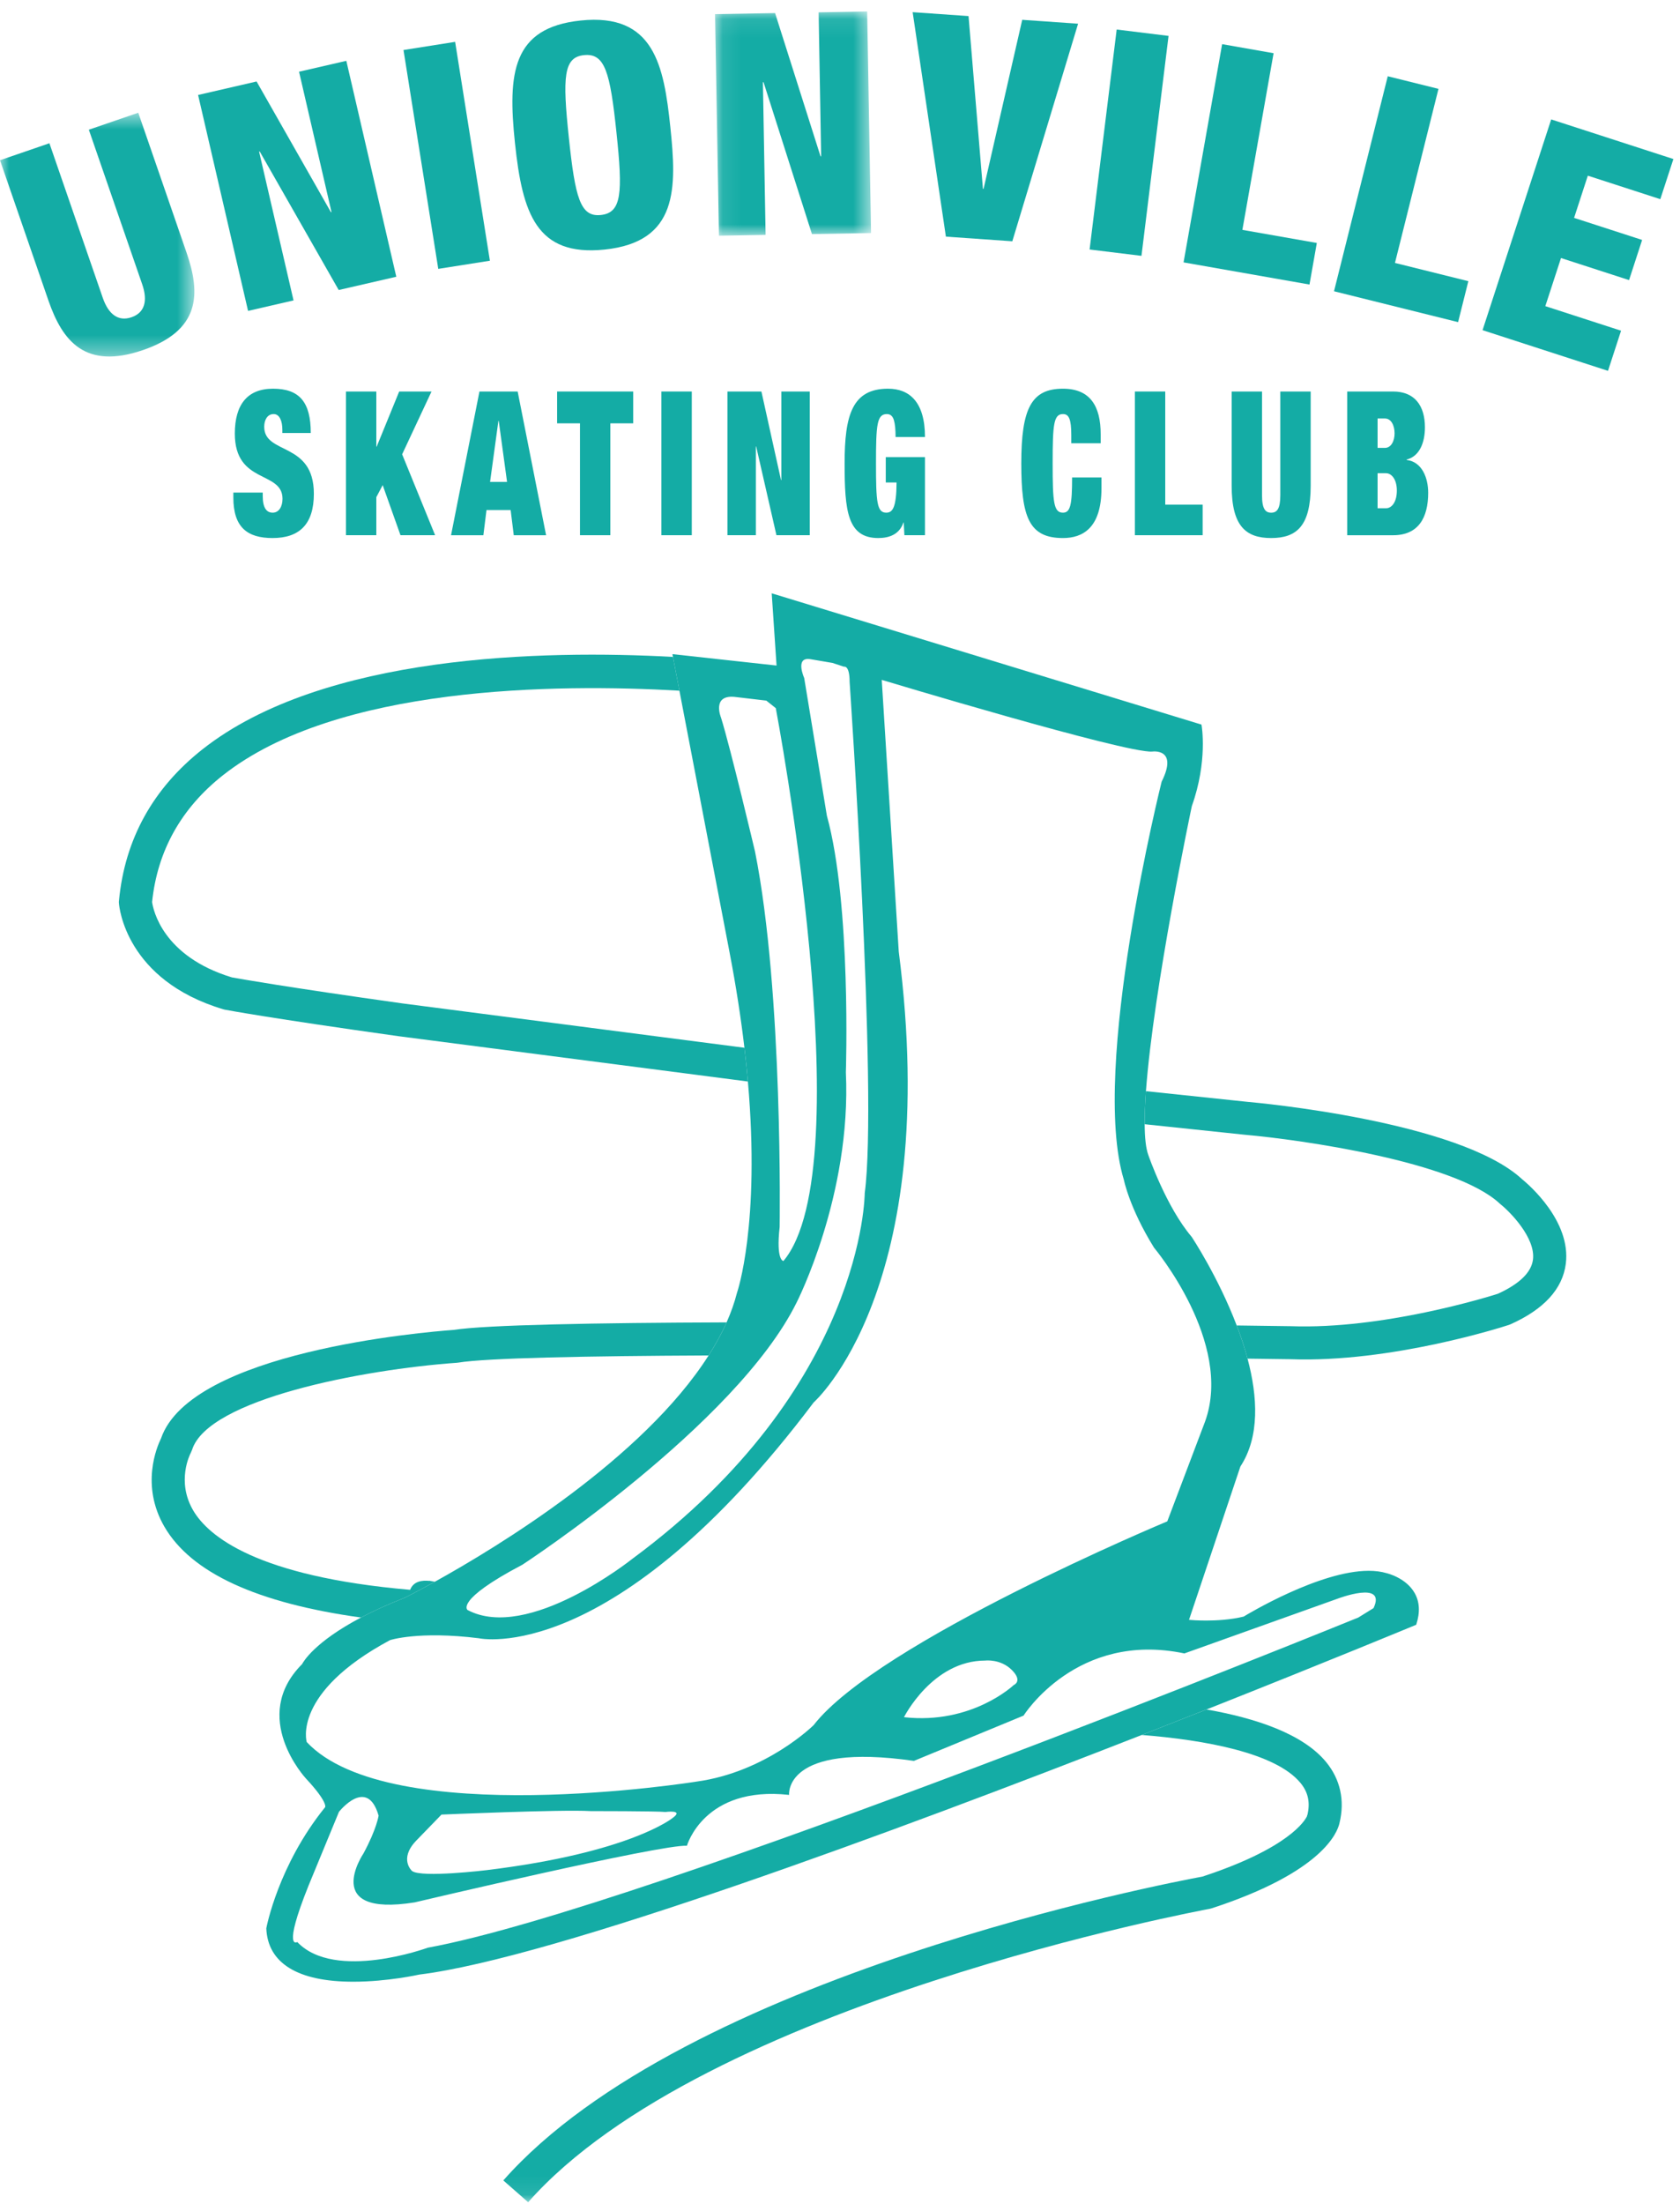
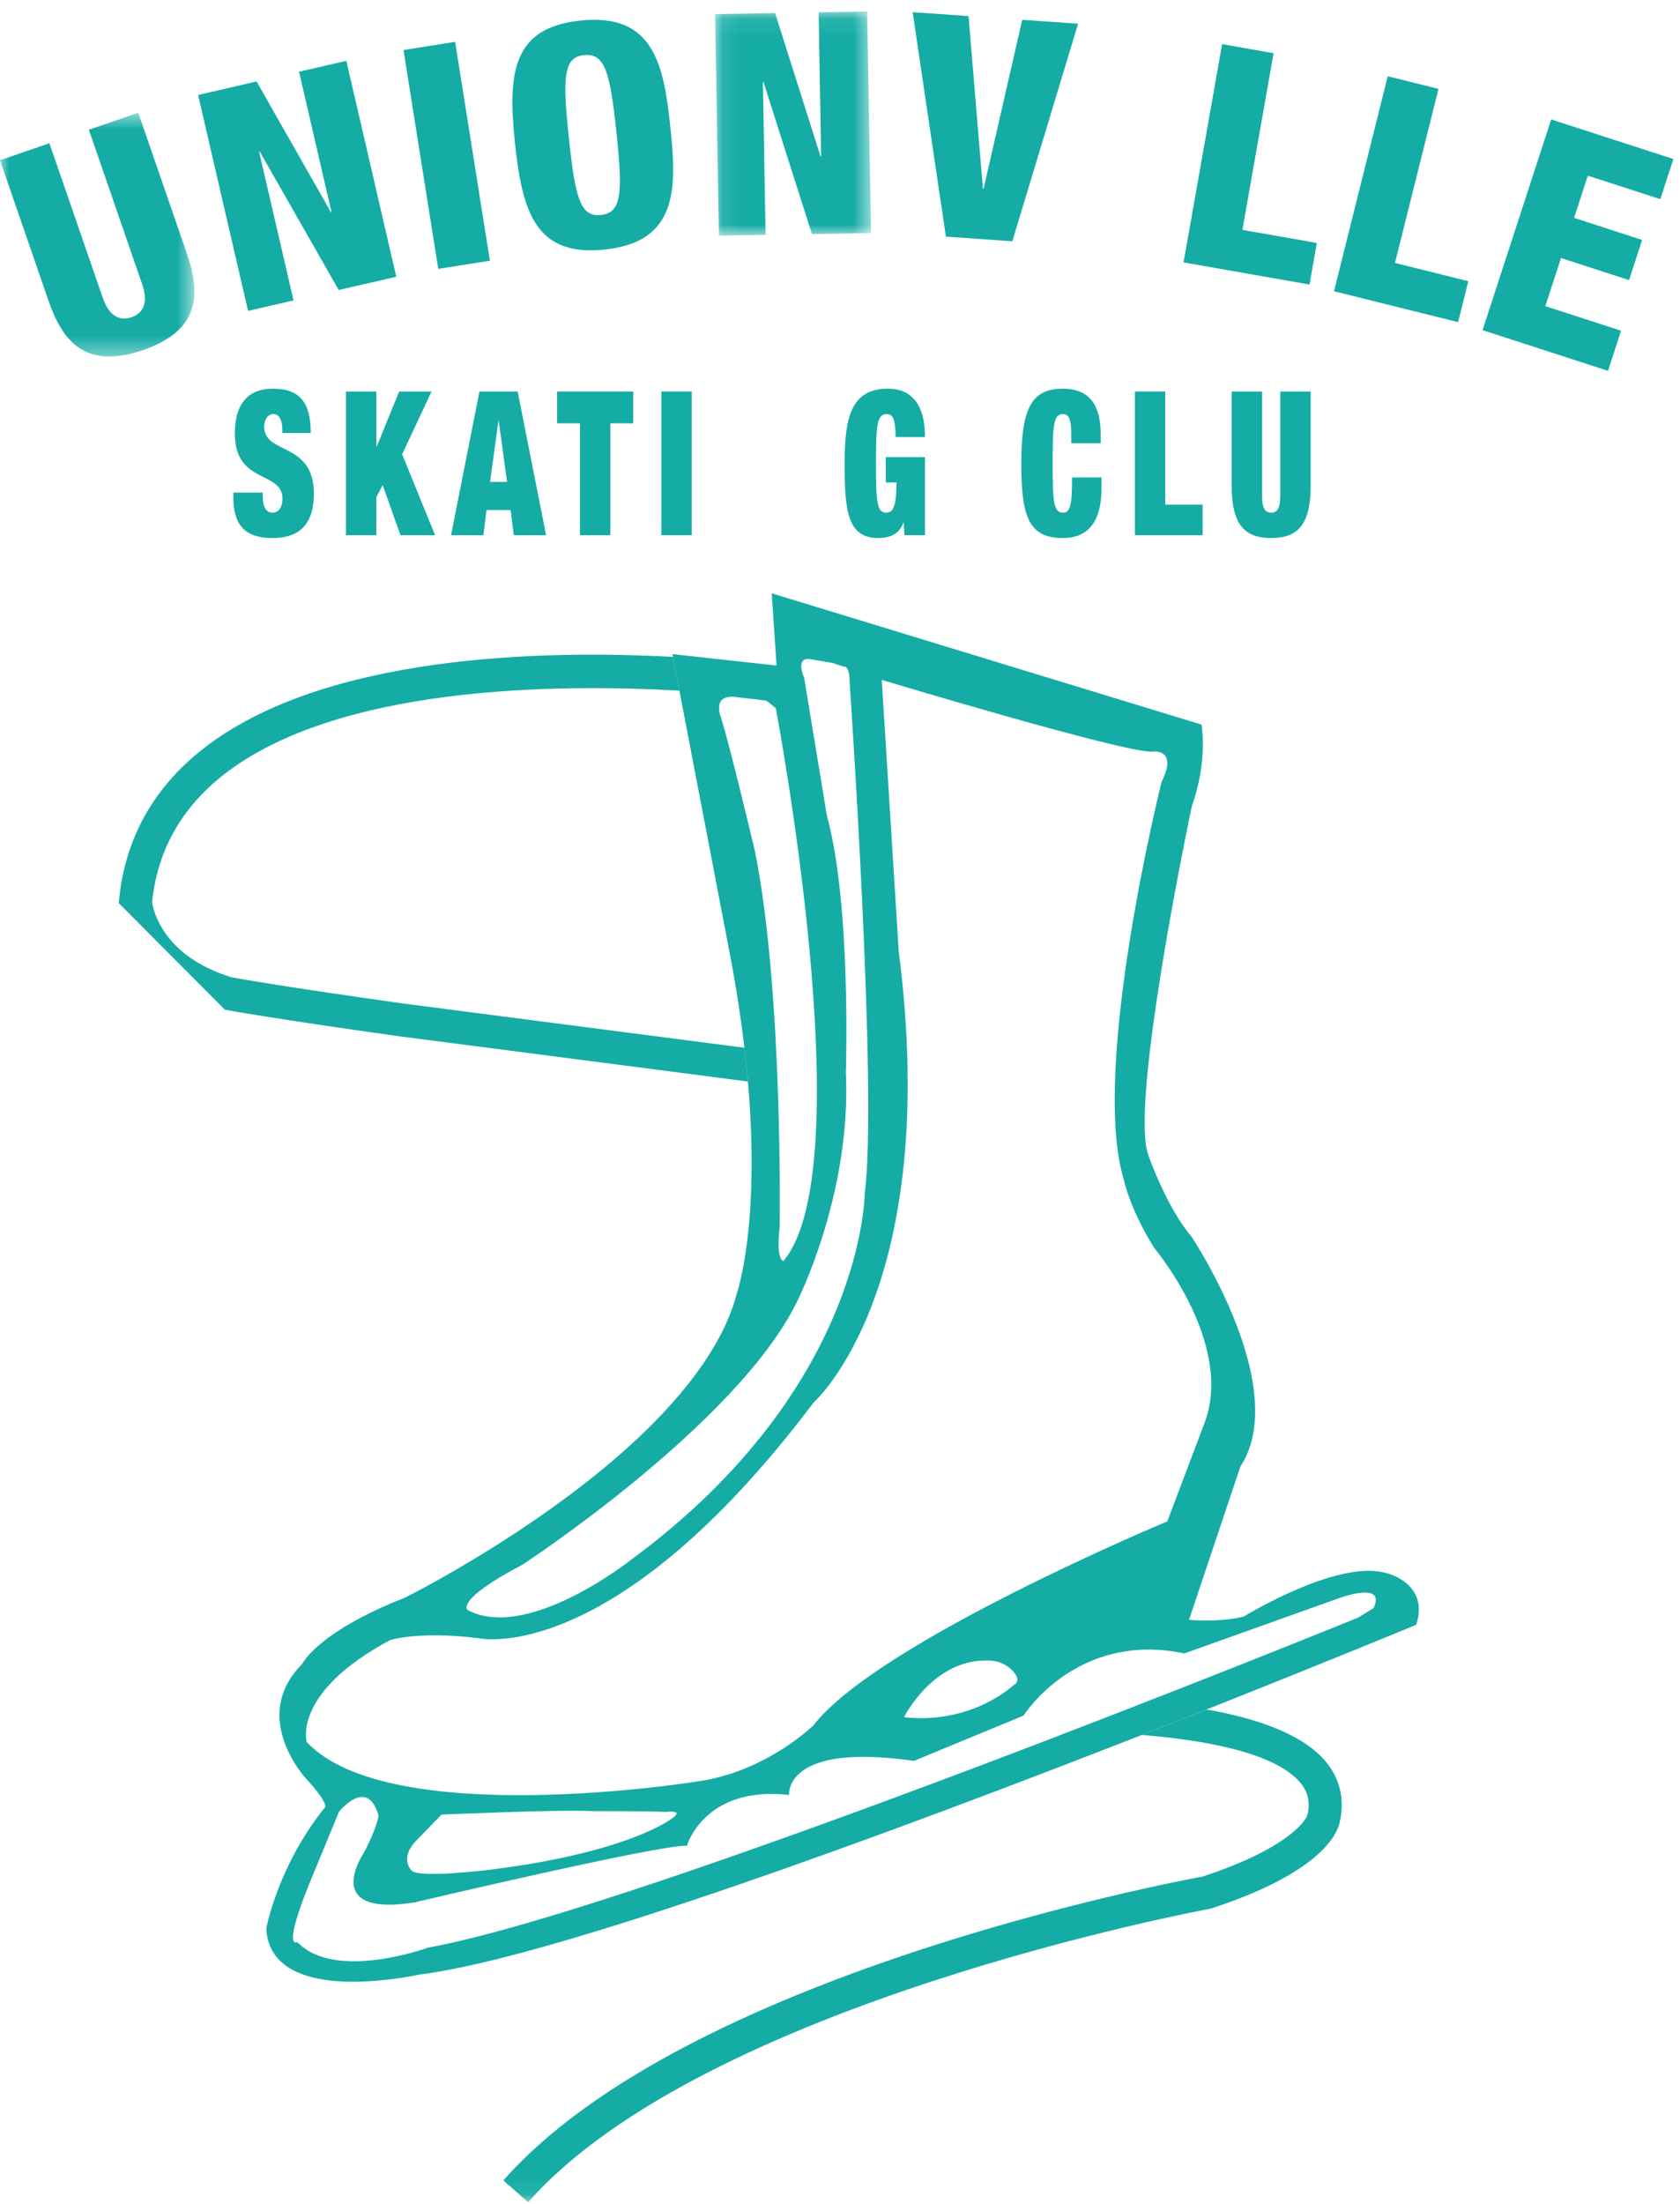
<svg xmlns="http://www.w3.org/2000/svg" xmlns:xlink="http://www.w3.org/1999/xlink" width="90px" height="118px" viewBox="0 0 90 118" version="1.1">
  <title>logo</title>
  <desc>Created with Sketch.</desc>
  <defs>
    <polygon id="path-1" points="1.67085951e-20 0.591 1.67085951e-20 13.645 10.413 13.645 10.413 0.591 0 0.591" />
    <polygon id="path-3" points="8.444 0.087 0.087 0.087 0.087 12.092 8.444 12.092 8.444 0.087" />
    <polygon id="path-5" points="0 117.913 89.646 117.913 89.646 0.615 0 0.615" />
  </defs>
  <g id="Symbols" stroke="none" stroke-width="1" fill="none" fill-rule="evenodd">
    <g id="logo">
      <g>
        <g id="Group-3" transform="translate(0, 5.445)">
          <mask id="mask-2" fill="white">
            <use xlink:href="#path-1" />
          </mask>
          <g id="Clip-2" />
          <path d="M7.407,0.591 L4.759,1.5 L7.619,9.78 C7.923,10.66 7.755,11.298 7.046,11.541 C6.337,11.785 5.812,11.385 5.507,10.506 L2.647,2.225 L-0,3.134 L2.594,10.644 C3.353,12.844 4.581,14.356 7.654,13.301 C10.727,12.246 10.76,10.302 10.001,8.101 L7.407,0.591 Z" id="Fill-1" fill="#14ACA5" mask="url(#mask-2)" />
        </g>
        <polygon id="Fill-4" fill="#14ACA5" points="13.289 16.646 15.725 16.085 13.88 8.118 13.913 8.111 18.145 15.528 21.23 14.818 18.553 3.257 16.02 3.84 17.759 11.353 17.727 11.36 13.746 4.363 10.612 5.085" />
        <polygon id="Fill-6" fill="#14ACA5" points="23.478 14.396 26.244 13.96 24.382 2.241 21.616 2.678" />
        <path d="M35.91,6.794 C35.565,3.522 35.048,0.685 31.103,1.099 C27.439,1.482 27.193,3.915 27.588,7.666 C27.984,11.418 28.732,13.745 32.395,13.362 C36.341,12.948 36.255,10.066 35.91,6.794 M30.473,7.364 C30.131,4.124 30.187,3.066 31.282,2.952 C32.408,2.833 32.684,3.857 33.025,7.097 C33.367,10.335 33.311,11.394 32.184,11.512 C31.09,11.627 30.814,10.603 30.473,7.364" id="Fill-8" fill="#14ACA5" />
        <g id="Group-12" transform="translate(38.219, 0.528)">
          <mask id="mask-4" fill="white">
            <use xlink:href="#path-3" />
          </mask>
          <g id="Clip-11" />
          <polygon id="Fill-10" fill="#14ACA5" mask="url(#mask-4)" points="0.295 12.092 2.795 12.048 2.651 3.873 2.685 3.873 5.278 12.005 8.444 11.95 8.236 0.086 5.636 0.132 5.771 7.841 5.738 7.842 3.303 0.172 0.087 0.228" />
        </g>
        <polygon id="Fill-13" fill="#14ACA5" points="50.673 12.67 54.231 12.919 57.755 1.27 54.762 1.061 52.691 10.112 52.657 10.11 51.886 0.861 48.892 0.652" />
-         <polygon id="Fill-15" fill="#14ACA5" points="58.371 13.359 61.15 13.699 62.601 1.922 59.822 1.581" />
        <polygon id="Fill-17" fill="#14ACA5" points="63.405 14.049 70.151 15.235 70.544 13.009 66.556 12.308 68.228 2.849 65.471 2.364" />
        <polygon id="Fill-19" fill="#14ACA5" points="71.465 15.595 78.112 17.248 78.661 15.055 74.73 14.078 77.061 4.758 74.344 4.083" />
        <polygon id="Fill-21" fill="#14ACA5" points="79.422 17.678 86.143 19.856 86.843 17.707 82.785 16.392 83.625 13.816 87.271 14.997 87.971 12.847 84.326 11.666 85.062 9.406 88.945 10.664 89.646 8.515 83.099 6.394" />
        <path d="M16.648,23.183 C16.648,21.534 16.044,20.812 14.627,20.812 C13.253,20.812 12.58,21.663 12.58,23.216 C12.58,25.942 15.134,25.187 15.134,26.707 C15.134,27.127 14.942,27.45 14.609,27.45 C14.294,27.45 14.075,27.214 14.075,26.556 L14.075,26.373 L12.501,26.373 L12.501,26.642 C12.501,28.237 13.253,28.808 14.601,28.808 C16.035,28.808 16.814,28.075 16.814,26.437 C16.814,23.625 14.154,24.369 14.154,22.849 C14.154,22.504 14.312,22.17 14.662,22.17 C14.977,22.17 15.126,22.547 15.126,23 L15.126,23.183 L16.648,23.183 Z" id="Fill-23" fill="#14ACA5" />
        <polygon id="Fill-25" fill="#14ACA5" points="18.533 28.657 20.16 28.657 20.16 26.621 20.501 25.974 21.455 28.657 23.31 28.657 21.543 24.325 23.117 20.963 21.385 20.963 20.178 23.916 20.16 23.916 20.16 20.963 18.533 20.963" />
        <path d="M27.164,25.802 L26.254,25.802 L26.7,22.536 L26.718,22.536 L27.164,25.802 Z M24.163,28.658 L25.895,28.658 L26.062,27.31 L27.356,27.31 L27.523,28.658 L29.255,28.658 L27.732,20.963 L25.685,20.963 L24.163,28.658 Z" id="Fill-27" fill="#14ACA5" />
        <polygon id="Fill-29" fill="#14ACA5" points="31.071 28.657 32.697 28.657 32.697 22.666 33.922 22.666 33.922 20.963 29.846 20.963 29.846 22.666 31.071 22.666" />
        <mask id="mask-6" fill="white">
          <use xlink:href="#path-5" />
        </mask>
        <g id="Clip-32" />
        <polygon id="Fill-31" fill="#14ACA5" mask="url(#mask-6)" points="35.432 28.657 37.06 28.657 37.06 20.963 35.432 20.963" />
-         <polygon id="Fill-33" fill="#14ACA5" mask="url(#mask-6)" points="38.97 28.657 40.492 28.657 40.492 23.905 40.509 23.905 41.595 28.657 43.379 28.657 43.379 20.963 41.857 20.963 41.857 25.705 41.84 25.705 40.79 20.963 38.97 20.963" />
        <path d="M47.452,25.834 L48.03,25.834 C48.021,27.181 47.819,27.45 47.478,27.45 C46.979,27.45 46.928,26.89 46.928,24.81 C46.928,22.73 46.979,22.17 47.514,22.17 C47.706,22.17 47.828,22.288 47.889,22.504 C47.951,22.709 47.977,23.01 47.977,23.398 L49.552,23.398 C49.552,21.534 48.729,20.812 47.574,20.812 C45.65,20.812 45.247,22.235 45.247,24.81 C45.247,27.354 45.396,28.808 47.05,28.808 C47.601,28.808 48.178,28.636 48.397,27.978 L48.414,27.978 L48.45,28.657 L49.552,28.657 L49.552,24.476 L47.452,24.476 L47.452,25.834 Z" id="Fill-34" fill="#14ACA5" mask="url(#mask-6)" />
        <path d="M57.39,23.733 L58.965,23.733 L58.965,23.248 C58.965,21.76 58.413,20.812 56.944,20.812 C55.255,20.812 54.712,21.868 54.712,24.81 C54.712,27.677 55.115,28.808 56.944,28.808 C57.984,28.808 59.008,28.291 59.008,26.136 L59.008,25.565 L57.434,25.565 C57.434,27.019 57.345,27.45 56.944,27.45 C56.445,27.45 56.392,26.89 56.392,24.81 C56.392,22.73 56.445,22.17 56.944,22.17 C57.258,22.17 57.39,22.429 57.39,23.302 L57.39,23.733 Z" id="Fill-35" fill="#14ACA5" mask="url(#mask-6)" />
        <polygon id="Fill-36" fill="#14ACA5" mask="url(#mask-6)" points="60.797 28.657 64.427 28.657 64.427 27.019 62.424 27.019 62.424 20.963 60.797 20.963" />
        <path d="M65.982,20.963 L65.982,26.006 C65.982,28.162 66.734,28.808 68.098,28.808 C69.463,28.808 70.215,28.162 70.215,26.006 L70.215,20.963 L68.588,20.963 L68.588,26.513 C68.588,27.256 68.405,27.451 68.098,27.451 C67.792,27.451 67.608,27.256 67.608,26.513 L67.608,20.963 L65.982,20.963 Z" id="Fill-37" fill="#14ACA5" mask="url(#mask-6)" />
-         <path d="M73.799,25.338 L74.253,25.338 C74.551,25.338 74.831,25.673 74.831,26.265 C74.831,26.89 74.551,27.213 74.253,27.213 L73.799,27.213 L73.799,25.338 Z M73.799,22.407 L74.192,22.407 C74.524,22.407 74.709,22.774 74.709,23.204 C74.709,23.614 74.524,23.981 74.192,23.981 L73.799,23.981 L73.799,22.407 Z M72.171,28.658 L74.63,28.658 C75.986,28.658 76.51,27.72 76.51,26.384 C76.51,25.586 76.178,24.724 75.355,24.627 L75.355,24.606 C76.046,24.433 76.335,23.7 76.335,22.881 C76.335,21.728 75.792,20.963 74.63,20.963 L72.171,20.963 L72.171,28.658 Z" id="Fill-38" fill="#14ACA5" mask="url(#mask-6)" />
-         <path d="M21.565,53.726 C15.282,52.845 12.779,52.397 12.425,52.333 C8.718,51.206 8.208,48.719 8.148,48.299 C8.431,45.553 9.71,43.268 11.951,41.503 C18.036,36.711 29.78,36.6 36.398,36.981 L36.051,35.172 C29.127,34.796 17.316,35.027 10.854,40.115 C8.193,42.209 6.687,44.936 6.374,48.22 L6.367,48.293 L6.372,48.366 C6.384,48.534 6.724,52.475 11.961,54.04 L12.05,54.062 C12.146,54.08 14.477,54.518 21.327,55.478 L40.066,57.907 C40.015,57.327 39.954,56.726 39.88,56.1 L21.565,53.726 Z" id="Fill-39" fill="#14ACA5" mask="url(#mask-6)" />
-         <path d="M23.297,84.689 C23.228,84.676 23.152,84.662 23.069,84.651 C23.037,84.645 23.014,84.639 23.002,84.637 L23,84.644 C22.62,84.608 22.159,84.651 21.97,85.123 C13.731,84.411 11.156,82.239 10.355,80.882 C9.428,79.31 10.191,77.846 10.22,77.79 L10.29,77.627 C11.147,74.908 19.442,73.326 24.469,72.967 L24.55,72.958 C26.069,72.708 31.443,72.604 37.961,72.575 C38.332,71.992 38.66,71.402 38.925,70.804 C31.943,70.828 26.039,70.935 24.303,71.207 C22.683,71.324 10.216,72.379 8.624,77.022 C8.402,77.473 7.527,79.534 8.805,81.74 C10.236,84.212 13.775,85.837 19.34,86.607 C19.988,86.266 20.756,85.91 21.683,85.547 C21.713,85.533 22.323,85.228 23.297,84.689" id="Fill-40" fill="#14ACA5" mask="url(#mask-6)" />
+         <path d="M21.565,53.726 C15.282,52.845 12.779,52.397 12.425,52.333 C8.718,51.206 8.208,48.719 8.148,48.299 C8.431,45.553 9.71,43.268 11.951,41.503 C18.036,36.711 29.78,36.6 36.398,36.981 L36.051,35.172 C29.127,34.796 17.316,35.027 10.854,40.115 C8.193,42.209 6.687,44.936 6.374,48.22 L6.367,48.293 L6.372,48.366 L12.05,54.062 C12.146,54.08 14.477,54.518 21.327,55.478 L40.066,57.907 C40.015,57.327 39.954,56.726 39.88,56.1 L21.565,53.726 Z" id="Fill-39" fill="#14ACA5" mask="url(#mask-6)" />
        <path d="M69.672,95.467 C70.086,95.971 70.2,96.523 70.033,97.206 L70.023,97.173 L70.021,97.238 C69.915,97.468 69.069,98.95 64.414,100.478 C62.623,100.808 36.67,105.747 26.963,116.746 L28.294,117.913 C37.729,107.224 64.522,102.256 64.792,102.206 L64.909,102.177 C70.843,100.241 71.651,98.119 71.76,97.606 C72.051,96.399 71.803,95.273 71.045,94.348 C69.803,92.834 67.273,91.993 64.636,91.53 C63.531,91.967 62.37,92.425 61.166,92.895 C64.559,93.162 68.352,93.858 69.672,95.467" id="Fill-41" fill="#14ACA5" mask="url(#mask-6)" />
-         <path d="M81.534,63.132 C78.162,60.021 67.306,59.038 66.86,58.999 L61.39,58.424 C61.342,59.078 61.318,59.675 61.321,60.194 L66.689,60.758 C69.672,61.02 77.94,62.193 80.345,64.444 L80.397,64.489 C80.892,64.885 82.271,66.278 82.123,67.444 C82.035,68.128 81.404,68.742 80.243,69.272 C79.694,69.446 74.079,71.185 69.162,71.008 C68.92,71.005 67.871,70.989 66.253,70.969 C66.472,71.542 66.671,72.139 66.833,72.745 C68.233,72.762 69.063,72.775 69.117,72.775 C74.547,72.976 80.586,71.021 80.84,70.937 L80.927,70.903 C82.716,70.1 83.71,69.012 83.882,67.668 C84.173,65.387 81.91,63.439 81.534,63.132" id="Fill-42" fill="#14ACA5" mask="url(#mask-6)" />
        <path d="M73.582,86.103 L72.767,86.607 C72.767,86.607 34.569,102.162 22.918,104.285 C22.918,104.285 17.95,106.106 15.926,103.982 C15.926,103.982 15.112,104.487 16.533,100.951 L18.158,97.012 C18.158,97.012 19.67,95.09 20.282,97.214 C20.282,97.214 20.181,97.925 19.473,99.236 C19.473,99.236 17.145,102.666 22.21,101.859 C22.21,101.859 35.479,98.727 36.799,98.828 C36.799,98.828 37.715,95.6 42.273,96.104 C42.273,96.104 41.969,93.275 48.96,94.283 L54.834,91.858 C54.834,91.858 57.677,87.318 63.449,88.529 L71.654,85.599 C71.654,85.599 74.295,84.59 73.582,86.103 M36.025,97.345 C36.025,97.345 33.756,99.198 26.072,100.132 C26.072,100.132 22.59,100.553 22.074,100.179 C22.074,100.179 21.353,99.542 22.291,98.56 L23.651,97.158 C23.651,97.158 30.104,96.878 31.634,96.971 C31.634,96.971 35.227,96.971 35.649,97.018 C35.649,97.018 36.681,96.878 36.025,97.345 M54.306,90.223 C54.306,90.223 52.075,92.351 48.428,91.943 C48.428,91.943 49.946,88.911 52.784,88.911 C52.784,88.911 53.599,88.81 54.205,89.415 C54.812,90.021 54.306,90.223 54.306,90.223 M16.432,93.275 C16.432,93.275 15.628,90.641 20.894,87.817 C20.894,87.817 22.412,87.313 25.655,87.717 C25.655,87.717 32.849,89.336 43.588,75.092 C43.588,75.092 50.473,69.03 48.147,50.949 L47.236,36.403 C47.236,36.403 60.303,40.342 61.724,40.241 C61.724,40.241 63.14,40.035 62.23,41.855 C62.23,41.855 58.385,57.208 60.207,63.17 C60.207,63.17 60.505,64.683 61.825,66.806 C61.825,66.806 66.08,71.86 64.562,76.101 L62.533,81.458 C62.533,81.458 47.033,87.924 43.588,92.367 C43.588,92.367 41.054,94.883 37.305,95.393 C37.305,95.393 20.889,98.021 16.432,93.275 M27.987,83.778 C27.987,83.778 39.435,76.303 42.678,69.736 C42.678,69.736 45.622,63.982 45.314,57.415 C45.314,57.415 45.611,48.423 44.297,43.676 L43.082,36.302 C43.082,36.302 42.577,35.183 43.386,35.289 L44.6,35.496 L45.212,35.697 C45.212,35.697 45.515,35.596 45.515,36.504 C45.515,36.504 47.033,58.631 46.325,63.881 C46.325,63.881 46.32,74.281 33.86,83.475 C33.86,83.475 28.291,87.924 25.048,86.204 C25.048,86.204 24.339,85.694 27.987,83.778 M38.625,38.421 C38.625,38.421 38.12,37.21 39.334,37.311 L41.053,37.513 L41.56,37.916 C41.56,37.916 46.229,62.468 41.969,67.517 C41.969,67.517 41.564,67.512 41.767,65.697 C41.767,65.697 41.964,53.168 40.447,45.592 C40.447,45.592 39.131,40.035 38.625,38.421 M75.784,85.294 C75.319,84.478 74.316,84.239 74.276,84.23 C73.996,84.147 73.675,84.105 73.321,84.105 C70.684,84.105 66.822,86.436 66.626,86.556 C65.916,86.731 65.14,86.768 64.613,86.768 C64.178,86.768 63.837,86.744 63.697,86.731 L66.449,78.522 C67.492,76.928 67.378,74.791 66.833,72.745 C66.671,72.139 66.471,71.542 66.252,70.969 C65.258,68.365 63.867,66.266 63.838,66.223 C62.473,64.618 61.526,61.869 61.516,61.84 C61.385,61.483 61.326,60.913 61.321,60.194 C61.318,59.674 61.342,59.078 61.39,58.424 C61.795,52.881 63.823,43.279 63.848,43.161 C64.71,40.753 64.374,38.849 64.37,38.83 L64.364,38.796 L41.418,31.791 L41.341,31.767 L41.601,35.635 L36.023,35.024 L36.051,35.172 L36.397,36.981 L39.077,50.96 C39.436,52.824 39.695,54.533 39.88,56.1 C39.954,56.726 40.015,57.327 40.066,57.906 C40.736,65.571 39.499,69.17 39.482,69.218 C39.346,69.751 39.157,70.28 38.925,70.804 C38.66,71.402 38.332,71.993 37.961,72.575 C34.448,78.098 26.671,82.82 23.298,84.689 C22.324,85.228 21.713,85.533 21.684,85.547 C20.756,85.91 19.987,86.266 19.34,86.607 C16.843,87.92 16.245,88.982 16.184,89.101 C13.353,91.935 16.361,95.197 16.392,95.229 C17.592,96.517 17.416,96.765 17.417,96.765 L17.406,96.776 C14.897,99.883 14.274,103.204 14.266,103.249 C14.343,105.119 15.955,106.107 18.928,106.107 C20.752,106.107 22.451,105.727 22.462,105.724 C29.663,104.838 47.993,98.045 61.166,92.895 C62.369,92.424 63.531,91.967 64.636,91.53 C71.129,88.959 75.707,87.061 75.844,87.004 L75.868,86.994 L75.875,86.97 C76.083,86.328 76.052,85.764 75.784,85.294" id="Fill-43" fill="#14ACA5" mask="url(#mask-6)" />
      </g>
    </g>
  </g>
</svg>